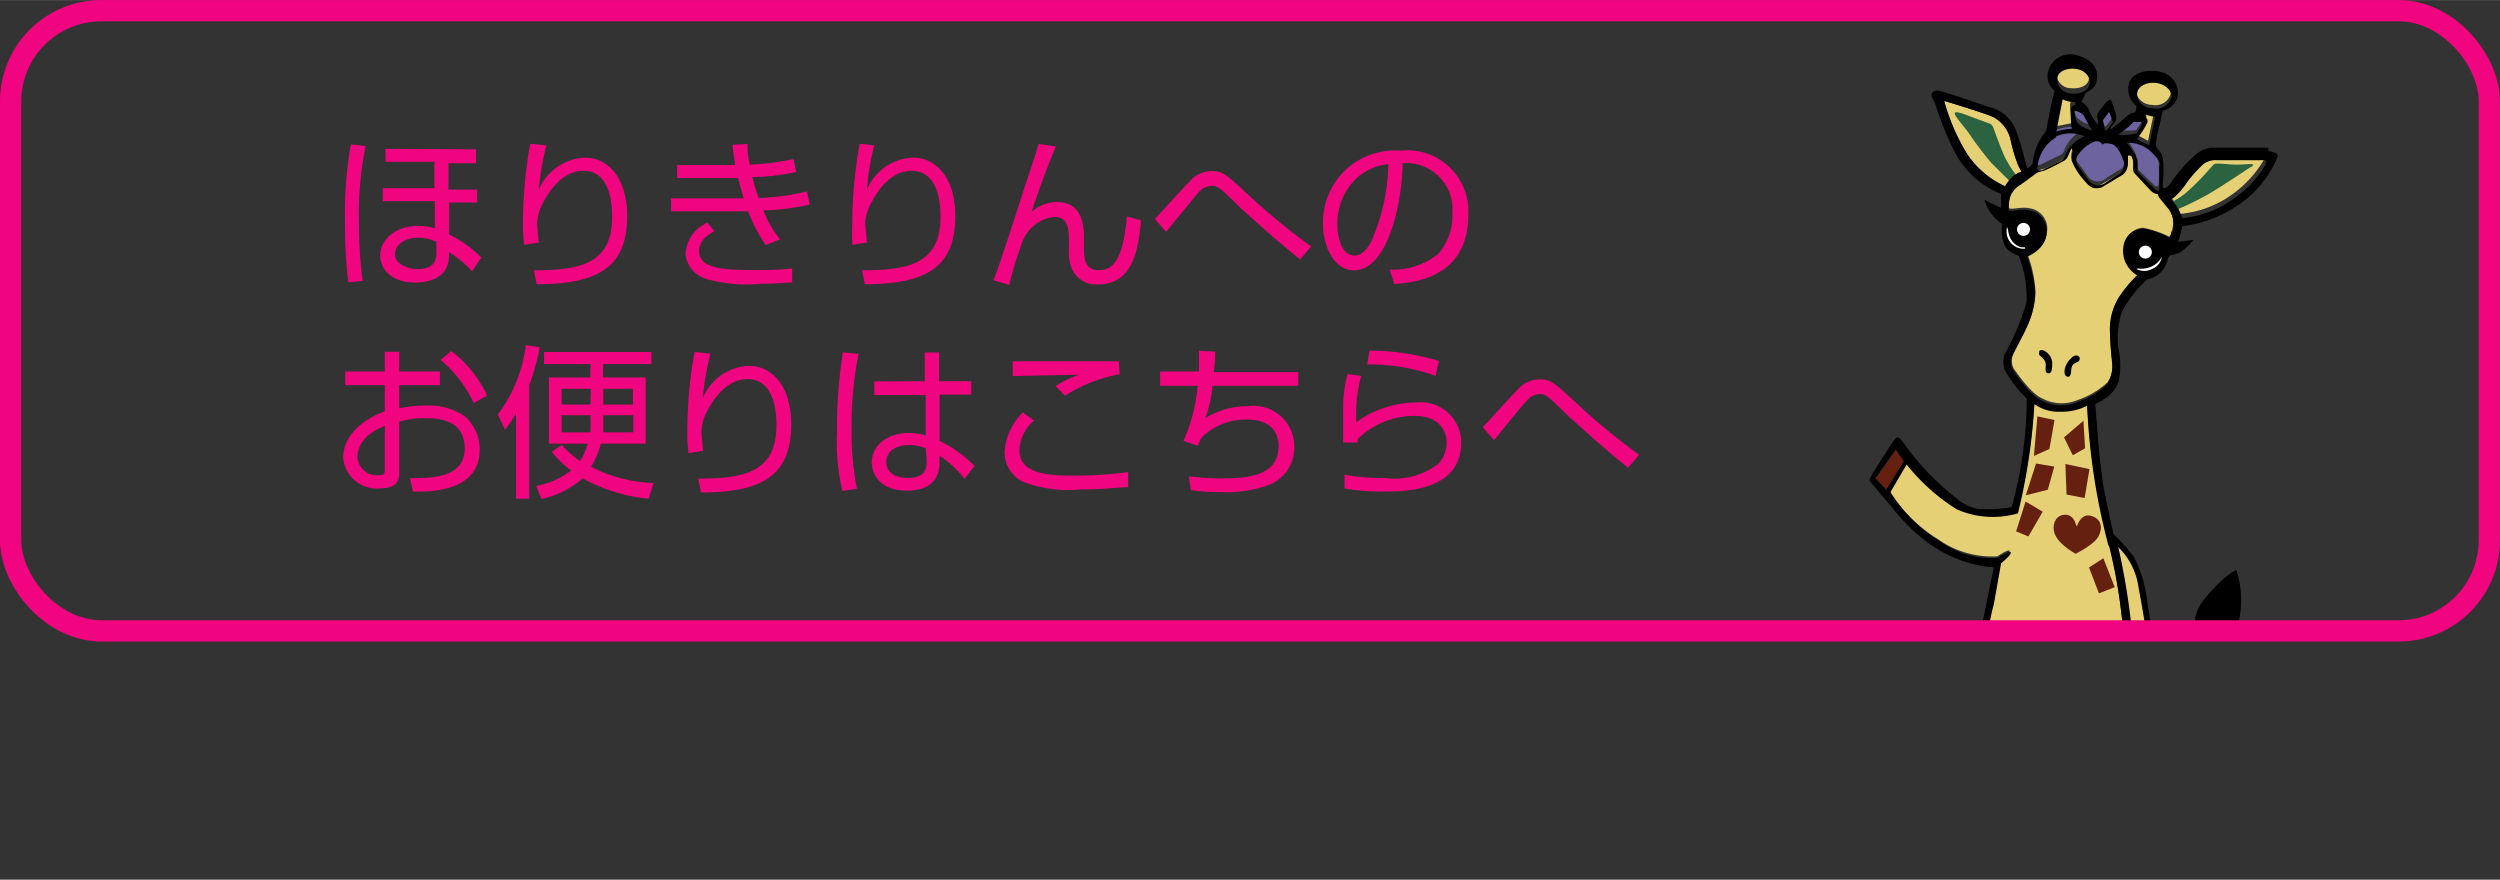
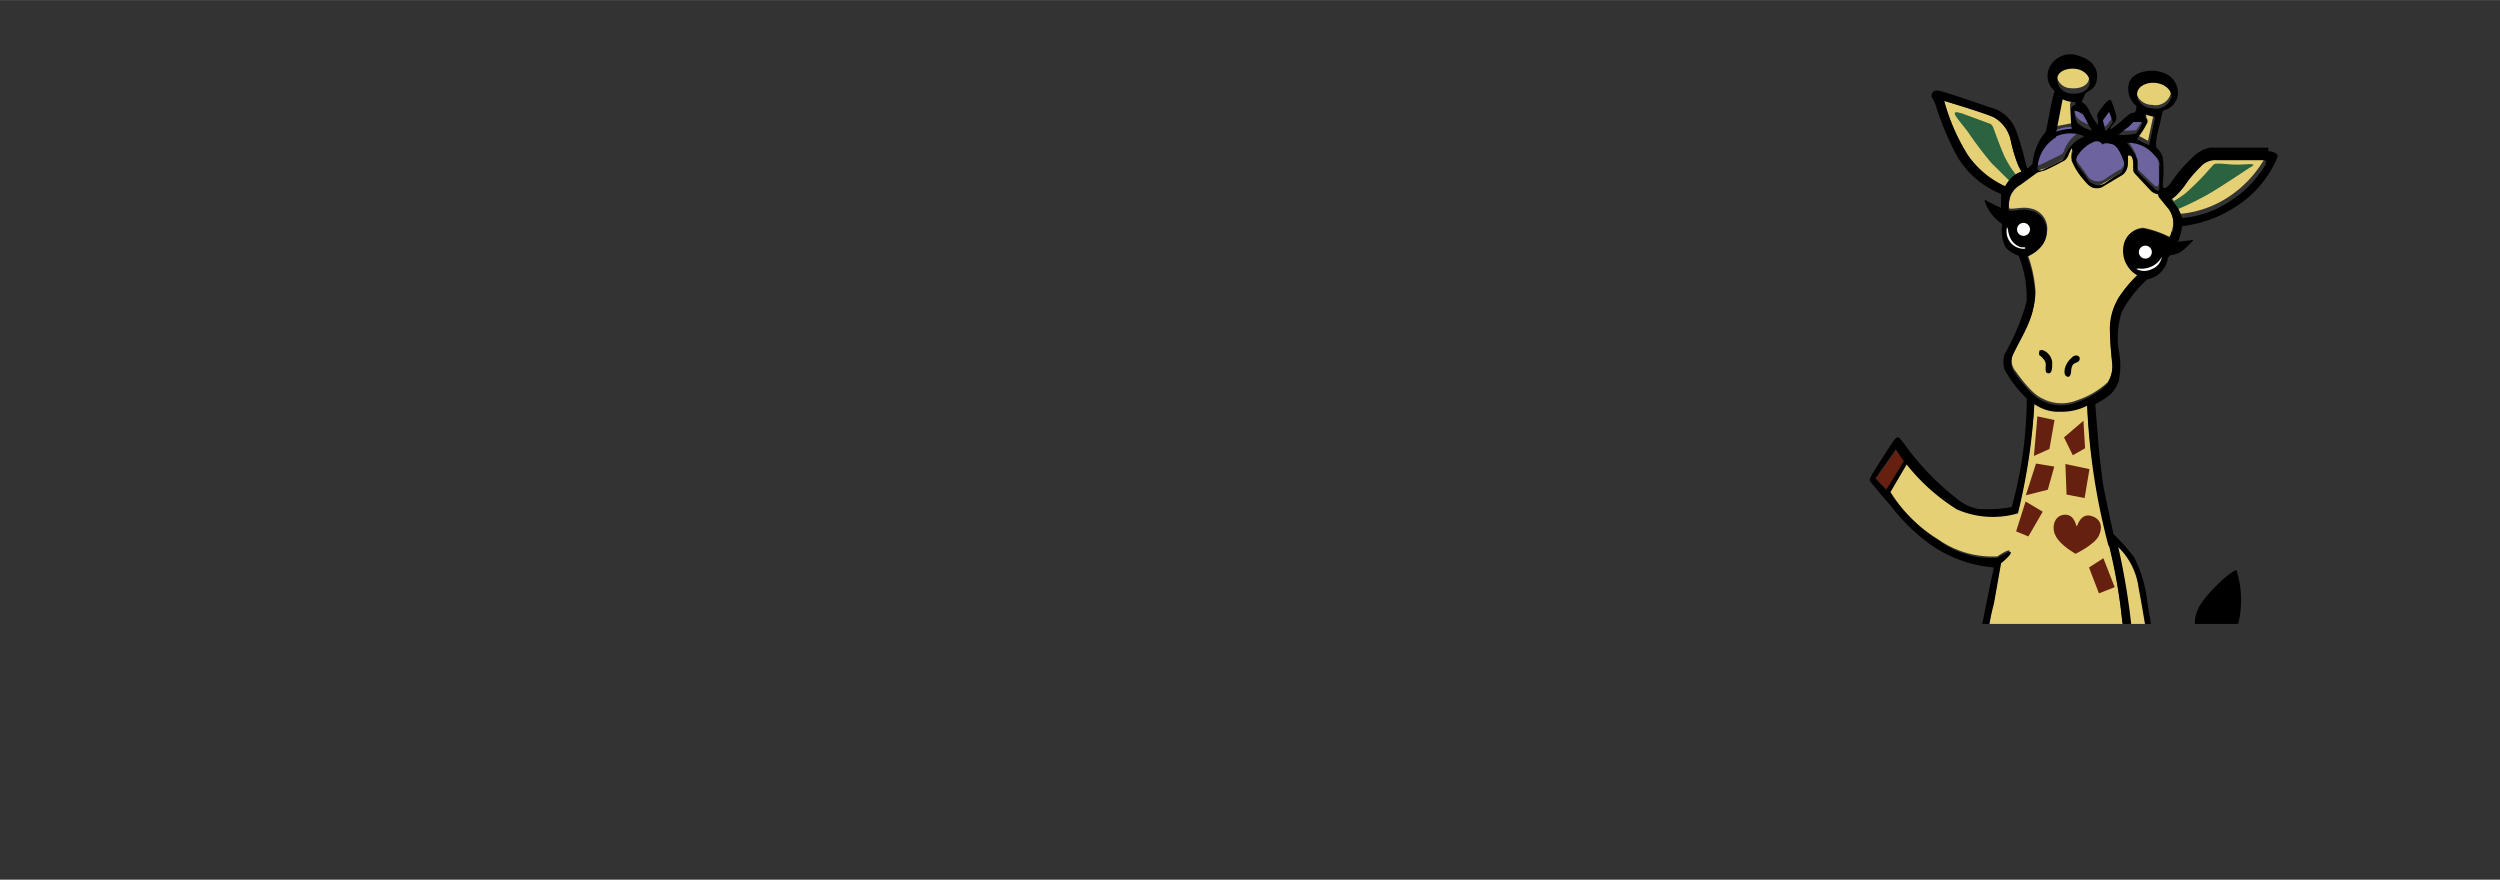
<svg xmlns="http://www.w3.org/2000/svg" width="38.11mm" height="13.41mm" viewBox="0 0 108.03 38.01">
  <rect x="0" y="0" width="108.03" height="38.01" fill="#333333" stroke="none" />
  <defs>
    <style>.a,.j{fill:none;}.b{clip-path:url(#a);}.c{fill:#e5d076;}.d{fill:#6d639e;}.e{fill:#2b6340;}.f{fill:#662010;}.g{fill:#fff;}.h{clip-path:url(#b);}.i{fill:#f0047f;}.j{stroke:#f0047f;stroke-miterlimit:10;stroke-width:0.92px;}</style>
    <clipPath id="a" transform="translate(-366.49 -789.95)">
      <rect class="a" x="442.08" y="790.41" width="29.17" height="26.5" />
    </clipPath>
    <clipPath id="b" transform="translate(-366.49 -789.95)">
-       <rect class="a" width="841.89" height="1190.55" />
-     </clipPath>
+       </clipPath>
  </defs>
  <g class="b">
    <path class="c" d="M453.87,797.38h0a1,1,0,0,0-.42.22,2.51,2.51,0,0,0-.32.39,3.93,3.93,0,0,1-1.63-1.38,8.75,8.75,0,0,1-1-2.31s2,.6,2.18.73a1.5,1.5,0,0,1,.68.9s.25,1.24.52,1.45" transform="translate(-366.49 -789.95)" />
    <path class="c" d="M455.31,795.4l.28-1.39a1.24,1.24,0,0,0,.55.12v.12a.23.23,0,0,0-.2.23c0,.21.06.6.08.79,0,0-.52.11-.7.13" transform="translate(-366.49 -789.95)" />
    <path class="c" d="M456.76,793.31c0,.31-.36.49-.77.45a.62.62,0,0,1-.63-.63c0-.3.35-.47.75-.44s.68.32.65.62" transform="translate(-366.49 -789.95)" />
    <path class="c" d="M460.29,794a.68.68,0,0,1-.8.48c-.4,0-.71-.32-.68-.62s.38-.52.79-.48.72.32.69.62" transform="translate(-366.49 -789.95)" />
    <path class="c" d="M459.15,794.81l0-.12a1.78,1.78,0,0,0,.42.11l-.26,1.23-.53-.28a3.75,3.75,0,0,0,.46-.72c0-.12,0-.14-.11-.22" transform="translate(-366.49 -789.95)" />
    <path class="d" d="M457.44,795.42l-.12-.44.27-.38.17.44s-.24.38-.32.38" transform="translate(-366.49 -789.95)" />
    <path class="d" d="M456.1,794.5a.76.76,0,0,1,.36.17c.11.11.26.53.42.69a1.28,1.28,0,0,1-.64-.33,1,1,0,0,1-.14-.53" transform="translate(-366.49 -789.95)" />
    <path class="d" d="M458,795.58l.43-.35.21-.2.38,0s.08,0,.05.1-.27.44-.27.44a3.41,3.41,0,0,1-.8,0" transform="translate(-366.49 -789.95)" />
    <path class="d" d="M457.35,796a.31.31,0,0,0-.32-.17,1.52,1.52,0,0,0-.77.6c-.15.24-.1.33-.06.42s.42.56.49.7a.55.55,0,0,0,.8.11,6.94,6.94,0,0,1,.64-.4.49.49,0,0,0,.14-.56c-.15-.4-.33-.72-.57-.75a.49.49,0,0,0-.35.05" transform="translate(-366.49 -789.95)" />
    <path class="d" d="M456.57,795.54a1.62,1.62,0,0,0-1.27.05,1.71,1.71,0,0,0-.84,1.42c0,.1.1.09.19.06l.84-.41a.34.34,0,0,0,.21-.25,1.62,1.62,0,0,1,.87-.87" transform="translate(-366.49 -789.95)" />
    <path class="d" d="M458.32,795.89a3.41,3.41,0,0,1,.47.73,2,2,0,0,1,0,.53,1.71,1.71,0,0,0,.22.25l.59.57s.14.09.17-.06,0-1,0-1a.91.91,0,0,0-.28-.5,1.52,1.52,0,0,0-1.22-.54" transform="translate(-366.49 -789.95)" />
    <path class="c" d="M460.26,798.4s.21-.08.6-.6a4.9,4.9,0,0,1,.68-.81.89.89,0,0,1,.68-.29c.41,0,1.81,0,2,0s.14.08.11.13a4.87,4.87,0,0,1-1.47,1.58,4.52,4.52,0,0,1-2.17.78,1.7,1.7,0,0,0-.48-.8" transform="translate(-366.49 -789.95)" />
    <path class="e" d="M453.63,797.53a4.33,4.33,0,0,1-.53-.84c-.21-.48-.39-1-.47-1.21s-.17-.18-.3-.24l-1.08-.4c-.07,0-.26-.1-.29,0s.35.51.59.84a15.61,15.61,0,0,0,1,1.32l.79.78a.94.94,0,0,1,.27-.29" transform="translate(-366.49 -789.95)" />
    <path class="e" d="M460.38,798.66a3.93,3.93,0,0,0,.55-.36,11.48,11.48,0,0,0,1-1c.1-.12.24-.26.24-.26s.07-.05.56,0,.76,0,1,0,.09.09,0,.14-1.15.77-1.78,1.14a13,13,0,0,1-1.45.71Z" transform="translate(-366.49 -789.95)" />
    <path class="c" d="M456,796.23l.06.13a.83.83,0,0,0-.06.4,2.88,2.88,0,0,0,.52.83c.2.24.33.37.55.36a.44.44,0,0,0,.29-.07l.85-.51a.62.62,0,0,0,.22-.45,3,3,0,0,0,0-.36.09.09,0,0,1,.12,0c.08,0,.15.34.11.62,0,0,0,.06.06.13l.68.73a.53.53,0,0,0,.32.17l.05.13.44.54a1.21,1.21,0,0,1,.14,1,.64.64,0,0,1-.11.3,4.78,4.78,0,0,0-1.13-.39.85.85,0,0,0-.81.76,1.19,1.19,0,0,0,.57,1.26,5.58,5.58,0,0,0-.83,1,3,3,0,0,0-.36,1.37,8.27,8.27,0,0,0,.08,1.37,1.31,1.31,0,0,1-.2.92,3.59,3.59,0,0,1-1.31.77,1.77,1.77,0,0,1-1.52-.08c-.51-.22-1.13-1.17-1.15-1.18a.74.74,0,0,1-.11-.73c.17-.39.53-1,.68-1.38a3.56,3.56,0,0,0,.3-1.3,5.59,5.59,0,0,0-.34-1.62s.81-.32.84-1a.89.89,0,0,0-.75-1c-.33-.08-.73.06-.89,0a1.4,1.4,0,0,1,.08-.63,1,1,0,0,1,.44-.48l.71-.52.26-.08c.11,0,.93-.45.93-.45a.54.54,0,0,0,.17-.25,1.6,1.6,0,0,1,.13-.27" transform="translate(-366.49 -789.95)" />
    <path class="c" d="M454.39,807.41a25.41,25.41,0,0,1-.71,4.64,3.62,3.62,0,0,1-2.52-.07,9.61,9.61,0,0,1-2.29-2l-.71,1.19a6.16,6.16,0,0,0,2.06,2.07,4.07,4.07,0,0,0,2.58.75s.48-.33.53-.24-.38.48-.38.48l-.31,1.75a9.31,9.31,0,0,0-.32,2.29,6.07,6.07,0,0,0,.34,1.22,4.93,4.93,0,0,1,.49,1.87,31.28,31.28,0,0,1,0,5l1.89,0,.06-5.31s.37-.26.37.15.07,5.19.07,5.19l1.71-.07a16.28,16.28,0,0,1,.26-4.88,9.64,9.64,0,0,1,.62-2.21,5.72,5.72,0,0,0,.06-2.47,23,23,0,0,0-.56-3.3,28.67,28.67,0,0,1-.95-6.09,2.4,2.4,0,0,1-1.16.26,2,2,0,0,1-1.12-.28" transform="translate(-366.49 -789.95)" />
    <path class="c" d="M458,813.57a3,3,0,0,1,.9,1.78c.24,1.26.45,2.66.45,2.66l-.69.23a29.51,29.51,0,0,0-.66-4.67" transform="translate(-366.49 -789.95)" />
    <polygon class="f" points="81.95 19.43 82.31 19.94 81.55 21.17 81.07 20.68 81.95 19.43" />
    <polygon class="f" points="92.18 28.4 92.88 28.19 93.14 29.16 92.04 29.28 92.18 28.4" />
    <polygon class="f" points="88.04 17.99 88.78 18.15 88.56 19.4 87.89 19.7 88.04 17.99" />
    <polygon class="f" points="89.19 18.9 89.57 19.67 90.1 19.37 90.03 18.18 89.19 18.9" />
    <polygon class="f" points="89.25 20.05 90.29 20.27 90.08 21.52 89.3 21.37 89.25 20.05" />
    <polygon class="f" points="87.98 20.03 88.77 20.16 88.49 21.16 87.54 21.4 87.98 20.03" />
    <polygon class="f" points="87.53 21.67 88.27 22.11 87.65 23.18 87.12 22.96 87.53 21.67" />
    <polygon class="f" points="90.89 24.12 91.38 25.37 90.7 25.64 90.27 24.52 90.89 24.12" />
    <polygon class="f" points="86.77 28.48 87.26 28.91 86.94 29.24 86.43 28.93 86.77 28.48" />
    <polygon class="f" points="90.5 29.52 90.7 30.05 91.15 29.99 91.05 29.52 90.5 29.52" />
    <polygon class="f" points="90.14 30.81 90.92 30.7 90.8 31.42 90.25 31.43 90.14 30.81" />
    <polygon class="f" points="90.27 32.12 90.76 32.14 90.54 32.66 90.28 32.68 90.27 32.12" />
    <polygon class="f" points="87.46 31.52 87.61 32.23 87.18 32.4 86.97 31.88 87.46 31.52" />
    <polygon class="f" points="86.73 30.16 87.26 30.17 87.26 31.28 86.93 31.04 86.73 30.16" />
    <path class="f" d="M456.2,812.64s-.08-.44-.45-.45-.57.32-.51.69.45.71.94,1c0,0,.82-.4,1-.77s.12-.74-.33-.87-.61.45-.61.45" transform="translate(-366.49 -789.95)" />
    <polygon class="f" points="86.59 36.6 88.51 36.65 88.5 37.7 86.25 37.72 86.59 36.6" />
    <polygon class="f" points="89.02 36.65 89.05 37.7 91.12 37.71 90.83 36.6 89.02 36.65" />
    <path class="c" d="M458.13,820.38a2.64,2.64,0,0,0,2.74-1.1,13.44,13.44,0,0,0,.94-1.76l.28.14a9.3,9.3,0,0,1-1,1.94,2.64,2.64,0,0,1-3,1.19Z" transform="translate(-366.49 -789.95)" />
    <path d="M454.6,805.14s0-.08.17-.06a.65.65,0,0,1,.4.51c0,.25,0,.49-.15.49s-.14-.12-.13-.32a.37.37,0,0,0-.1-.3c-.12-.14-.12-.12-.16-.15a.13.13,0,0,1,0-.17" transform="translate(-366.49 -789.95)" />
    <path d="M456.36,805.42a.18.18,0,0,0-.08-.1.25.25,0,0,0-.26.08.92.92,0,0,0-.3.46c-.05.23,0,.35.13.37s.14-.26.14-.26,0-.25.15-.32.22-.08.22-.23" transform="translate(-366.49 -789.95)" />
    <path d="M464.51,796.33s-2.3,0-2.51,0a1.38,1.38,0,0,0-.6.27,6.21,6.21,0,0,0-1,1.1c-.19.29-.31.39-.39.38s-.06-.23-.06-.23a4.92,4.92,0,0,0,0-1.09.94.94,0,0,0-.26-.42c-.08-.09,0-.56.1-.9l.16-.71a.84.84,0,0,0,.62-.54.91.91,0,0,0-.68-1.12c-.37-.14-1.26-.08-1.41.5a.94.94,0,0,0,.32.95.4.4,0,0,1-.06.29.6.6,0,0,0-.23.07,3.86,3.86,0,0,0-.37.32l-.43.33c-.06,0,0-.11,0-.11a2.15,2.15,0,0,0,.21-.26.41.41,0,0,0,0-.27,3.66,3.66,0,0,0-.22-.63c-.09,0-.17.08-.17.08a3.52,3.52,0,0,0-.38.49c-.08.16,0,.16,0,.41s.06.16.06.18,0,0,0,0a2.58,2.58,0,0,1-.47-.76.78.78,0,0,0-.3-.31l.15-.33c0-.05.2-.16.2-.16a.6.6,0,0,0,.31-.49c.11-.79-.76-1-.76-1A1,1,0,0,0,455,793a.84.84,0,0,0,.28.88c-.13.34-.32,1.5-.36,1.65a.34.34,0,0,1-.12.22,2.49,2.49,0,0,0-.48,1.28l-.21.2c-.09-.08-.14-.64-.48-1.58a1.61,1.61,0,0,0-1.17-1.07s-1.76-.61-2.13-.7-.42.19-.34.31.15.32.15.32a12.44,12.44,0,0,0,.92,2.19,3.86,3.86,0,0,0,1.9,1.63c0,.21,0,.6,0,.6s-.49-.22-.61-.3-.1,0-.1,0a1.92,1.92,0,0,0,.76,1,1.78,1.78,0,0,0,.09.89c.11.31.62.48.62.48a4.74,4.74,0,0,1,.34,2,10,10,0,0,1-.94,2.24,1.08,1.08,0,0,0,0,.7,5.29,5.29,0,0,0,.95,1.23,17.75,17.75,0,0,1-.65,4.69,5.9,5.9,0,0,1-1.44.08,2,2,0,0,1-.94-.45,11.62,11.62,0,0,1-2.2-2.27,2.61,2.61,0,0,0-.29-.36c-.09-.07-.24.14-.24.14s-.95,1.45-1,1.59,0,.17,0,.17.45.56.85,1a8.2,8.2,0,0,0,1.6,1.61,5.57,5.57,0,0,0,2.89,1.1s-.67,3.09-.64,3.39a3.6,3.6,0,0,0,.32,1.71,4.47,4.47,0,0,1,.45,1.32,16.82,16.82,0,0,1,.15,4.06c0,.71-.09,1.63-.09,1.63-.21.78-.3.75-.28,1.08s.36.36.36.36,1.69,0,2,0a.68.68,0,0,0,.45-.22,1.07,1.07,0,0,0,.44.23H457c.44,0,.42.05.75-.08a.38.38,0,0,0,.18-.49,9.49,9.49,0,0,1-.31-1.07,1.52,1.52,0,0,1-.06-.46,18.07,18.07,0,0,1,.42-4.69,2.84,2.84,0,0,0,3-1,11.66,11.66,0,0,0,1.51-2.62c.41-.11.72-.72.72-.72a4.27,4.27,0,0,0-.08-2.32s-.37.09-1.26,1.1-.4,1.64-.4,1.64a8.85,8.85,0,0,1-.77,1.58,2.09,2.09,0,0,1-1,1,2.79,2.79,0,0,1-1.46.2l.18-.55s.87-.08,1.2-.15.2-.37.2-.37l-.23-1s-.09-.77-.3-2a5.76,5.76,0,0,0-.58-2,8.33,8.33,0,0,0-.89-1s-.42-1.88-.47-2.28-.14-1.07-.17-1.47-.15-1.87-.15-1.87c.7-.36.79-.53,1-.93a3.31,3.31,0,0,0,0-1.47,3.69,3.69,0,0,1,.15-1.59,5.26,5.26,0,0,1,1.1-1.4,1.1,1.1,0,0,0,.88-.86.23.23,0,0,1,.23-.2,2,2,0,0,0,.3-.1,3.33,3.33,0,0,0,.59-.55l-.67.09a4.1,4.1,0,0,0,.18-.68,5.37,5.37,0,0,0,2.34-.86,4.61,4.61,0,0,0,1.77-2.11c.09-.24-.39-.27-.39-.27m-4.71.6s0,.8,0,1-.17.06-.17.06l-.57-.56a1.63,1.63,0,0,1-.21-.24,2.47,2.47,0,0,0,0-.51,3.53,3.53,0,0,0-.45-.71,1.44,1.44,0,0,1,1.17.52.9.9,0,0,1,.28.49m-.65-2.12,0-.12a1.78,1.78,0,0,0,.42.11l-.26,1.23-.53-.28a3.75,3.75,0,0,0,.46-.72c0-.12,0-.14-.11-.22m-.34-1c0-.31.38-.52.79-.48s.72.32.69.62a.68.68,0,0,1-.8.48c-.41,0-.71-.32-.68-.62m-.36,1.41.2-.2.36,0a.06.06,0,0,1,0,.09c0,.07-.25.41-.25.41a2.54,2.54,0,0,1-.76.05Zm-.85-.64.16.44s-.24.38-.32.38l-.12-.44Zm-.27,1.39a.45.45,0,0,1,.33,0c.24,0,.42.34.56.72a.46.46,0,0,1-.14.54,6.86,6.86,0,0,0-.61.4.54.54,0,0,1-.78-.11c-.07-.14-.45-.6-.48-.68a.39.39,0,0,1,.06-.41,1.47,1.47,0,0,1,.75-.58.32.32,0,0,1,.31.17m-.87-1.33c.11.12.26.54.42.7a1.34,1.34,0,0,1-.65-.33,1.09,1.09,0,0,1-.13-.53.82.82,0,0,1,.36.16m-1.1-1.53c0-.3.35-.47.75-.44s.68.32.65.62-.36.49-.77.45a.62.62,0,0,1-.63-.63m.23.88a1.24,1.24,0,0,0,.55.12v.12a.23.23,0,0,0-.2.23c0,.21,0,.61.05.8a2.83,2.83,0,0,0-.67.12Zm-.28,1.6a1.55,1.55,0,0,1,1.23,0,1.47,1.47,0,0,0-.84.83.33.33,0,0,1-.21.24l-.81.4c-.09,0-.18,0-.18-.06a1.67,1.67,0,0,1,.81-1.37M453.13,798a3.93,3.93,0,0,1-1.63-1.38,8.75,8.75,0,0,1-1-2.31s2,.6,2.18.73a1.5,1.5,0,0,1,.68.9,6.31,6.31,0,0,0,.39,1.25l.09.17a1.29,1.29,0,0,0-.42.25,1.71,1.71,0,0,0-.28.39M448,811.11l-.47-.49.88-1.25.35.51Zm7,16.51h-2.2l.29-1,1.91.06Zm2.57,0h-2l0-1,1.73-.06Zm1.81-7.27a2.73,2.73,0,0,0,1.5-1.08,13.44,13.44,0,0,0,.94-1.76l.29.14a9.56,9.56,0,0,1-1.05,1.94,2.64,2.64,0,0,1-3,1.19l.09-.42a3.85,3.85,0,0,0,1.24,0m.23-1.28-1.06.13.15-.84.66-.21Zm-.7-3.73c.24,1.26.44,2.67.44,2.67l-.66.19a30.28,30.28,0,0,0-.68-4.64,3,3,0,0,1,.9,1.78m-1.3-1.84a23.44,23.44,0,0,1,.58,3.31,5.72,5.72,0,0,1-.06,2.47,10.45,10.45,0,0,0-.61,2.22,16.44,16.44,0,0,0-.27,4.87l-1.71.07s-.07-4.86-.07-5.2-.37-.14-.37-.14l-.06,5.31-1.89,0a31.28,31.28,0,0,0,0-5,4.93,4.93,0,0,0-.49-1.87,6.29,6.29,0,0,1-.34-1.22,9.31,9.31,0,0,1,.32-2.29l.31-1.75s.46-.37.42-.47-.57.23-.57.23a3.71,3.71,0,0,1-2.47-.7,6.89,6.89,0,0,1-2.17-2.12l.71-1.21a8.55,8.55,0,0,0,2.17,1.94,3.87,3.87,0,0,0,2.64.17,26,26,0,0,0,.71-4.72,1.78,1.78,0,0,0,1.12.33,2.4,2.4,0,0,0,1.16-.26,28.08,28.08,0,0,0,.93,6.08m2.72-13.64a.64.64,0,0,1-.11.3,3.37,3.37,0,0,0-1.13-.39.87.87,0,0,0-.84.75,1.22,1.22,0,0,0,.6,1.27,5.58,5.58,0,0,0-.83,1,2.55,2.55,0,0,0-.36,1.25c0,.54.08,1.3.09,1.46a1.43,1.43,0,0,1-.21,1,3.59,3.59,0,0,1-1.31.77,1.77,1.77,0,0,1-1.52-.08c-.51-.22-1.13-1.17-1.15-1.18a.74.74,0,0,1-.11-.73c.17-.39.53-1,.68-1.38a3.56,3.56,0,0,0,.3-1.3,5.59,5.59,0,0,0-.34-1.62s.81-.32.83-1a.88.88,0,0,0-.74-1c-.33-.08-.73.06-.89,0a1.4,1.4,0,0,1,.08-.63,1,1,0,0,1,.44-.48l.71-.52.26-.08c.11,0,.93-.45.93-.45a.54.54,0,0,0,.17-.25,1.6,1.6,0,0,1,.13-.27l.06.13a.83.83,0,0,0-.06.4,2.88,2.88,0,0,0,.52.83c.2.24.33.37.55.36a.44.44,0,0,0,.29-.07l.85-.51a.62.62,0,0,0,.22-.45,3,3,0,0,0,0-.36.09.09,0,0,1,.12,0c.08,0,.15.34.11.62,0,0,0,.06.06.13l.68.73a.53.53,0,0,0,.32.17l.05.13.44.54a1.21,1.21,0,0,1,.14,1m4.06-3a4.78,4.78,0,0,1-1.47,1.57,4.45,4.45,0,0,1-2.17.79,1.7,1.7,0,0,0-.48-.8s.21-.08.6-.6a4.9,4.9,0,0,1,.68-.81.85.85,0,0,1,.68-.29h2c.24,0,.14.09.11.14" transform="translate(-366.49 -789.95)" />
    <path class="g" d="M459.47,800.79a.28.28,0,1,1-.55,0,.28.28,0,0,1,.55,0" transform="translate(-366.49 -789.95)" />
    <path class="g" d="M454.21,799.86a.28.28,0,0,1-.56,0,.28.28,0,0,1,.56,0" transform="translate(-366.49 -789.95)" />
    <path class="g" d="M453.21,799.75s0,0,.05.11a1.06,1.06,0,0,0,.13.43.75.75,0,0,0,.42.34.71.71,0,0,0,.16,0s.08.05,0,.07a.75.75,0,0,1-.76-.89c0-.09,0-.1,0-.1" transform="translate(-366.49 -789.95)" />
    <path class="g" d="M458.8,801.57a.74.74,0,0,0,.69,0,.67.67,0,0,0,.42-.55s0-.06,0-.06,0,0,0,.08a.93.93,0,0,1-.38.39,1,1,0,0,1-.63.12s0,0,0,0" transform="translate(-366.49 -789.95)" />
  </g>
  <g class="h">
    <path class="i" d="M382.29,796.26a14.67,14.67,0,0,0-.29,3.31,19.15,19.15,0,0,0,.16,2.52l-.62.06a20.38,20.38,0,0,1-.14-2.59,17.24,17.24,0,0,1,.25-3.37Zm4.77.14V797h-1.19l0,1.14h1.24v.56H385.9l0,1.38a5.12,5.12,0,0,1,1.39,1l-.4.59a4.85,4.85,0,0,0-1-.83V801c0,1.12-1.19,1.16-1.46,1.16-1,0-1.51-.55-1.51-1.19s.64-1.26,1.61-1.26a2.76,2.76,0,0,1,.75.1l0-1.17h-2.25v-.56h2.23l0-1.14h-2.11v-.56Zm-1.72,4a1.74,1.74,0,0,0-.78-.18c-.51,0-1,.25-1,.73s.74.63.91.63c.89,0,.88-.46.88-.87Z" transform="translate(-366.49 -789.95)" />
    <path class="i" d="M390.1,796.23a11.94,11.94,0,0,0-.33,1.92,2.27,2.27,0,0,1,2-1.39c1,0,1.82.88,1.82,2.53,0,2.19-1.23,2.94-3.91,2.94l-.12-.6c2,0,3.38-.28,3.38-2.3,0-.35,0-2-1.24-2-1,0-1.6,1.09-1.75,1.4a1.94,1.94,0,0,0-.25.88c0,.07.06.74.07.82l-.63.1a7.06,7.06,0,0,1-.05-.95,19.65,19.65,0,0,1,.31-3.42Z" transform="translate(-366.49 -789.95)" />
    <path class="i" d="M398.79,796.17c0,.23,0,.46.1.89a10.08,10.08,0,0,0,1.89-.24l.12.56a9.3,9.3,0,0,1-1.9.22,9.06,9.06,0,0,0,.27.9,9.82,9.82,0,0,0,2.09-.28l.12.57a10.47,10.47,0,0,1-2,.25,4.31,4.31,0,0,0,.72,1.25l-.62.25a6.69,6.69,0,0,1-.76-1.46h-3.33v-.56h3.14s-.11-.34-.25-.88h-2.63v-.56h2.51c-.07-.41-.09-.63-.12-.88Zm-1.43,3.77c-.2.11-.66.36-.66.85,0,.74.92.83,2.44.83a13.72,13.72,0,0,0,1.58-.07v.61c-.35,0-.64.05-1.33.05A6.49,6.49,0,0,1,397,802a1.26,1.26,0,0,1-.89-1.08,1.58,1.58,0,0,1,.95-1.35Z" transform="translate(-366.49 -789.95)" />
    <path class="i" d="M404.27,796.23a10.57,10.57,0,0,0-.32,1.92,2.24,2.24,0,0,1,2-1.39c1,0,1.82.88,1.82,2.53,0,2.19-1.23,2.94-3.91,2.94l-.12-.6c2,0,3.39-.28,3.39-2.3,0-.35,0-2-1.25-2-1,0-1.59,1.09-1.75,1.4a1.94,1.94,0,0,0-.25.88c0,.07.07.74.07.82l-.63.1a9.29,9.29,0,0,1,0-.95,19.05,19.05,0,0,1,.32-3.42Z" transform="translate(-366.49 -789.95)" />
    <path class="i" d="M412.12,796.28c-.27.57-1,2.61-1.05,2.82a1.61,1.61,0,0,1,1.09-.42c1.17,0,1.17,1.12,1.17,1.66v.28c0,.4,0,1,.63,1,.39,0,1.05-.07,1.22-2.32l.62.17c-.12,1.21-.32,2.77-1.87,2.77a1.15,1.15,0,0,1-1.18-.83,2.31,2.31,0,0,1-.07-.78v-.19c0-.54,0-1.12-.64-1.12a1.69,1.69,0,0,0-1.4,1.16,15.75,15.75,0,0,0-.54,1.78l-.68-.2c.28-.67,1.25-3.75,1.46-4.37s.36-1.08.49-1.52Z" transform="translate(-366.49 -789.95)" />
    <path class="i" d="M422.67,801.16c-1.25-1-2.31-2-2.53-2.18-1-1-1.05-1-1.31-1a.78.78,0,0,0-.56.3c-.12.14-.25.29-1.39,1.69l-.49-.56c.24-.24,1.25-1.37,1.47-1.58a1.26,1.26,0,0,1,1-.49c.46,0,.61.13,1.67,1.12a29,29,0,0,0,2.62,2.14Z" transform="translate(-366.49 -789.95)" />
    <path class="i" d="M426.54,801.6a3.15,3.15,0,0,0,2.09-.67,2.51,2.51,0,0,0,.62-1.78A2,2,0,0,0,427.1,797c0,1.42-.55,4.63-2.11,4.63-.83,0-1.33-1-1.33-2a3.1,3.1,0,0,1,3.34-3.17,2.64,2.64,0,0,1,2.94,2.76c0,2.69-2.26,2.94-3.2,3Zm-1.26-4.1a2.69,2.69,0,0,0-1,2.16c0,.53.18,1.33.73,1.33.38,0,.61-.37.75-.64a8.58,8.58,0,0,0,.72-3.31,2.5,2.5,0,0,0-1.19.46" transform="translate(-366.49 -789.95)" />
    <path class="i" d="M383.12,805.15h.62V806h1.76v.59h-1.76v1a6,6,0,0,1,1.16-.12,2.83,2.83,0,0,1,1.65.45,1.89,1.89,0,0,1,.67,1.46c0,1.86-2.25,1.82-2.89,1.81l-.12-.58c.93,0,2.36,0,2.36-1.29s-1.24-1.3-1.72-1.3a3.57,3.57,0,0,0-1.11.15v2.18c0,.24,0,.7-.81.7a1.45,1.45,0,0,1-1.61-1.33c0-.81.64-1.57,1.8-2v-1.13h-1.71V806h1.71Zm0,3.2c-1,.39-1.18,1-1.18,1.32a.82.82,0,0,0,.91.81c.16,0,.27,0,.27-.22Zm2.87-3.23a5.14,5.14,0,0,1,1.55,1.92l-.58.33a5.35,5.35,0,0,0-1.43-1.87Z" transform="translate(-366.49 -789.95)" />
    <path class="i" d="M389.36,811.5h-.57v-3.69a6,6,0,0,1-.48.71l-.31-.66a6.19,6.19,0,0,0,1.21-3l.6.09a8.71,8.71,0,0,1-.45,1.63Zm5.16,0a7.24,7.24,0,0,1-2.85-.88,4,4,0,0,1-1.79.89l-.22-.56a3.66,3.66,0,0,0,1.51-.67,4.37,4.37,0,0,1-.84-.81l.44-.29a4.23,4.23,0,0,0,.78.69,2.25,2.25,0,0,0,.33-.75h-1.67v-2.86H392v-.58h-2v-.52h4.64v.52h-2.09v.58h1.84v2.86h-1.94a3.2,3.2,0,0,1-.42,1,6.33,6.33,0,0,0,2.7.7Zm-2.5-4.75h-1.26v.68H392Zm-1.26,1.14v.74H392a6.58,6.58,0,0,0,0-.74Zm1.8,0c0,.4,0,.57,0,.74h1.3v-.74Zm0-.46h1.28v-.68h-1.28Z" transform="translate(-366.49 -789.95)" />
-     <path class="i" d="M397.19,805.23a11.94,11.94,0,0,0-.33,1.92,2.24,2.24,0,0,1,2-1.39c1,0,1.82.88,1.82,2.53,0,2.19-1.23,2.94-3.9,2.94l-.12-.6c2,0,3.38-.28,3.38-2.3,0-.35,0-2-1.25-2-1,0-1.59,1.09-1.75,1.4a1.93,1.93,0,0,0-.24.88c0,.07.06.74.07.82l-.63.1a7.06,7.06,0,0,1-.05-.95,19.65,19.65,0,0,1,.31-3.42Z" transform="translate(-366.49 -789.95)" />
+     <path class="i" d="M397.19,805.23a11.94,11.94,0,0,0-.33,1.92,2.24,2.24,0,0,1,2-1.39l-.12-.6c2,0,3.38-.28,3.38-2.3,0-.35,0-2-1.25-2-1,0-1.59,1.09-1.75,1.4a1.93,1.93,0,0,0-.24.88c0,.07.06.74.07.82l-.63.1a7.06,7.06,0,0,1-.05-.95,19.65,19.65,0,0,1,.31-3.42Z" transform="translate(-366.49 -789.95)" />
    <path class="i" d="M403.59,805.24a15.79,15.79,0,0,0-.3,3.27,12.4,12.4,0,0,0,.23,2.56l-.63.09a9.12,9.12,0,0,1-.23-2.57,21.4,21.4,0,0,1,.25-3.42Zm2.86,1.18,0-1.24h.62l0,1.24h1.39V807h-1.37v2a5.53,5.53,0,0,1,1.51,1.08l-.43.56a4.59,4.59,0,0,0-1.08-1v.19c0,.37,0,1.32-1.43,1.32-1.19,0-1.5-.76-1.5-1.22,0-.71.64-1.27,1.59-1.27a2.69,2.69,0,0,1,.74.1l0-1.74h-2.22v-.59Zm.05,2.91a1.64,1.64,0,0,0-.71-.15c-.67,0-1,.32-1,.74,0,.23.12.68.95.68s.79-.54.79-.77Z" transform="translate(-366.49 -789.95)" />
    <path class="i" d="M411.17,808.12a1.8,1.8,0,0,0-.63,1.29c0,1.09,1.49,1.09,2.3,1.09a18.29,18.29,0,0,0,2.4-.15l0,.65c-.37,0-1.08.1-2.08.1a5.47,5.47,0,0,1-2.44-.32,1.42,1.42,0,0,1-.82-1.3,2.62,2.62,0,0,1,.79-1.71Zm3.7-2a6.49,6.49,0,0,0-2.36.93l-.41-.42a5.49,5.49,0,0,1,1-.49l-2.85.06v-.64h.79l3.8,0Z" transform="translate(-366.49 -789.95)" />
    <path class="i" d="M419,805.14c0,.24,0,.41-.06.89h3.65v.59h-3.71a5,5,0,0,1-.31,1.4,3.43,3.43,0,0,1,1.85-.52,1.76,1.76,0,0,1,2,1.76,1.73,1.73,0,0,1-1.06,1.63,5.39,5.39,0,0,1-2.15.32,8.46,8.46,0,0,1-1.26-.08l-.09-.6a10.61,10.61,0,0,0,1.44.09c1,0,2.44-.07,2.44-1.38,0-.76-.51-1.16-1.34-1.16a2.71,2.71,0,0,0-2,.79c-.06.13-.09.19-.15.34l-.62-.21a7.28,7.28,0,0,0,.61-2.38h-1.62V806h1.68c0-.48,0-.67,0-.89Z" transform="translate(-366.49 -789.95)" />
    <path class="i" d="M425.31,806.19a6.3,6.3,0,0,0-.21,2,4.47,4.47,0,0,1,2.6-.85,1.74,1.74,0,0,1,1.93,1.74c0,2.11-2.49,2.11-3.37,2.11a9.91,9.91,0,0,1-1.67-.13l0-.6a8.78,8.78,0,0,0,1.71.14,3.14,3.14,0,0,0,2.32-.59,1.3,1.3,0,0,0,.38-.93c0-.67-.49-1.16-1.36-1.16a3.49,3.49,0,0,0-2.48,1,.39.39,0,0,0,0,.15l-.63,0c0-.24,0-1.34,0-1.51a5.78,5.78,0,0,1,.19-1.45Zm3.21,0a8.32,8.32,0,0,0-2.95-.49l.1-.6a10.23,10.23,0,0,1,3,.45Z" transform="translate(-366.49 -789.95)" />
    <path class="i" d="M436.84,810.16c-1.25-1-2.3-2-2.53-2.18-1-1-1.05-1-1.3-1a.75.75,0,0,0-.56.3c-.13.14-.26.29-1.4,1.69l-.49-.56c.24-.24,1.25-1.37,1.47-1.58a1.27,1.27,0,0,1,1-.49c.46,0,.61.13,1.68,1.12a27.64,27.64,0,0,0,2.61,2.14Z" transform="translate(-366.49 -789.95)" />
    <rect class="j" x="0.46" y="0.46" width="107.11" height="26.8" rx="3.92" />
  </g>
</svg>